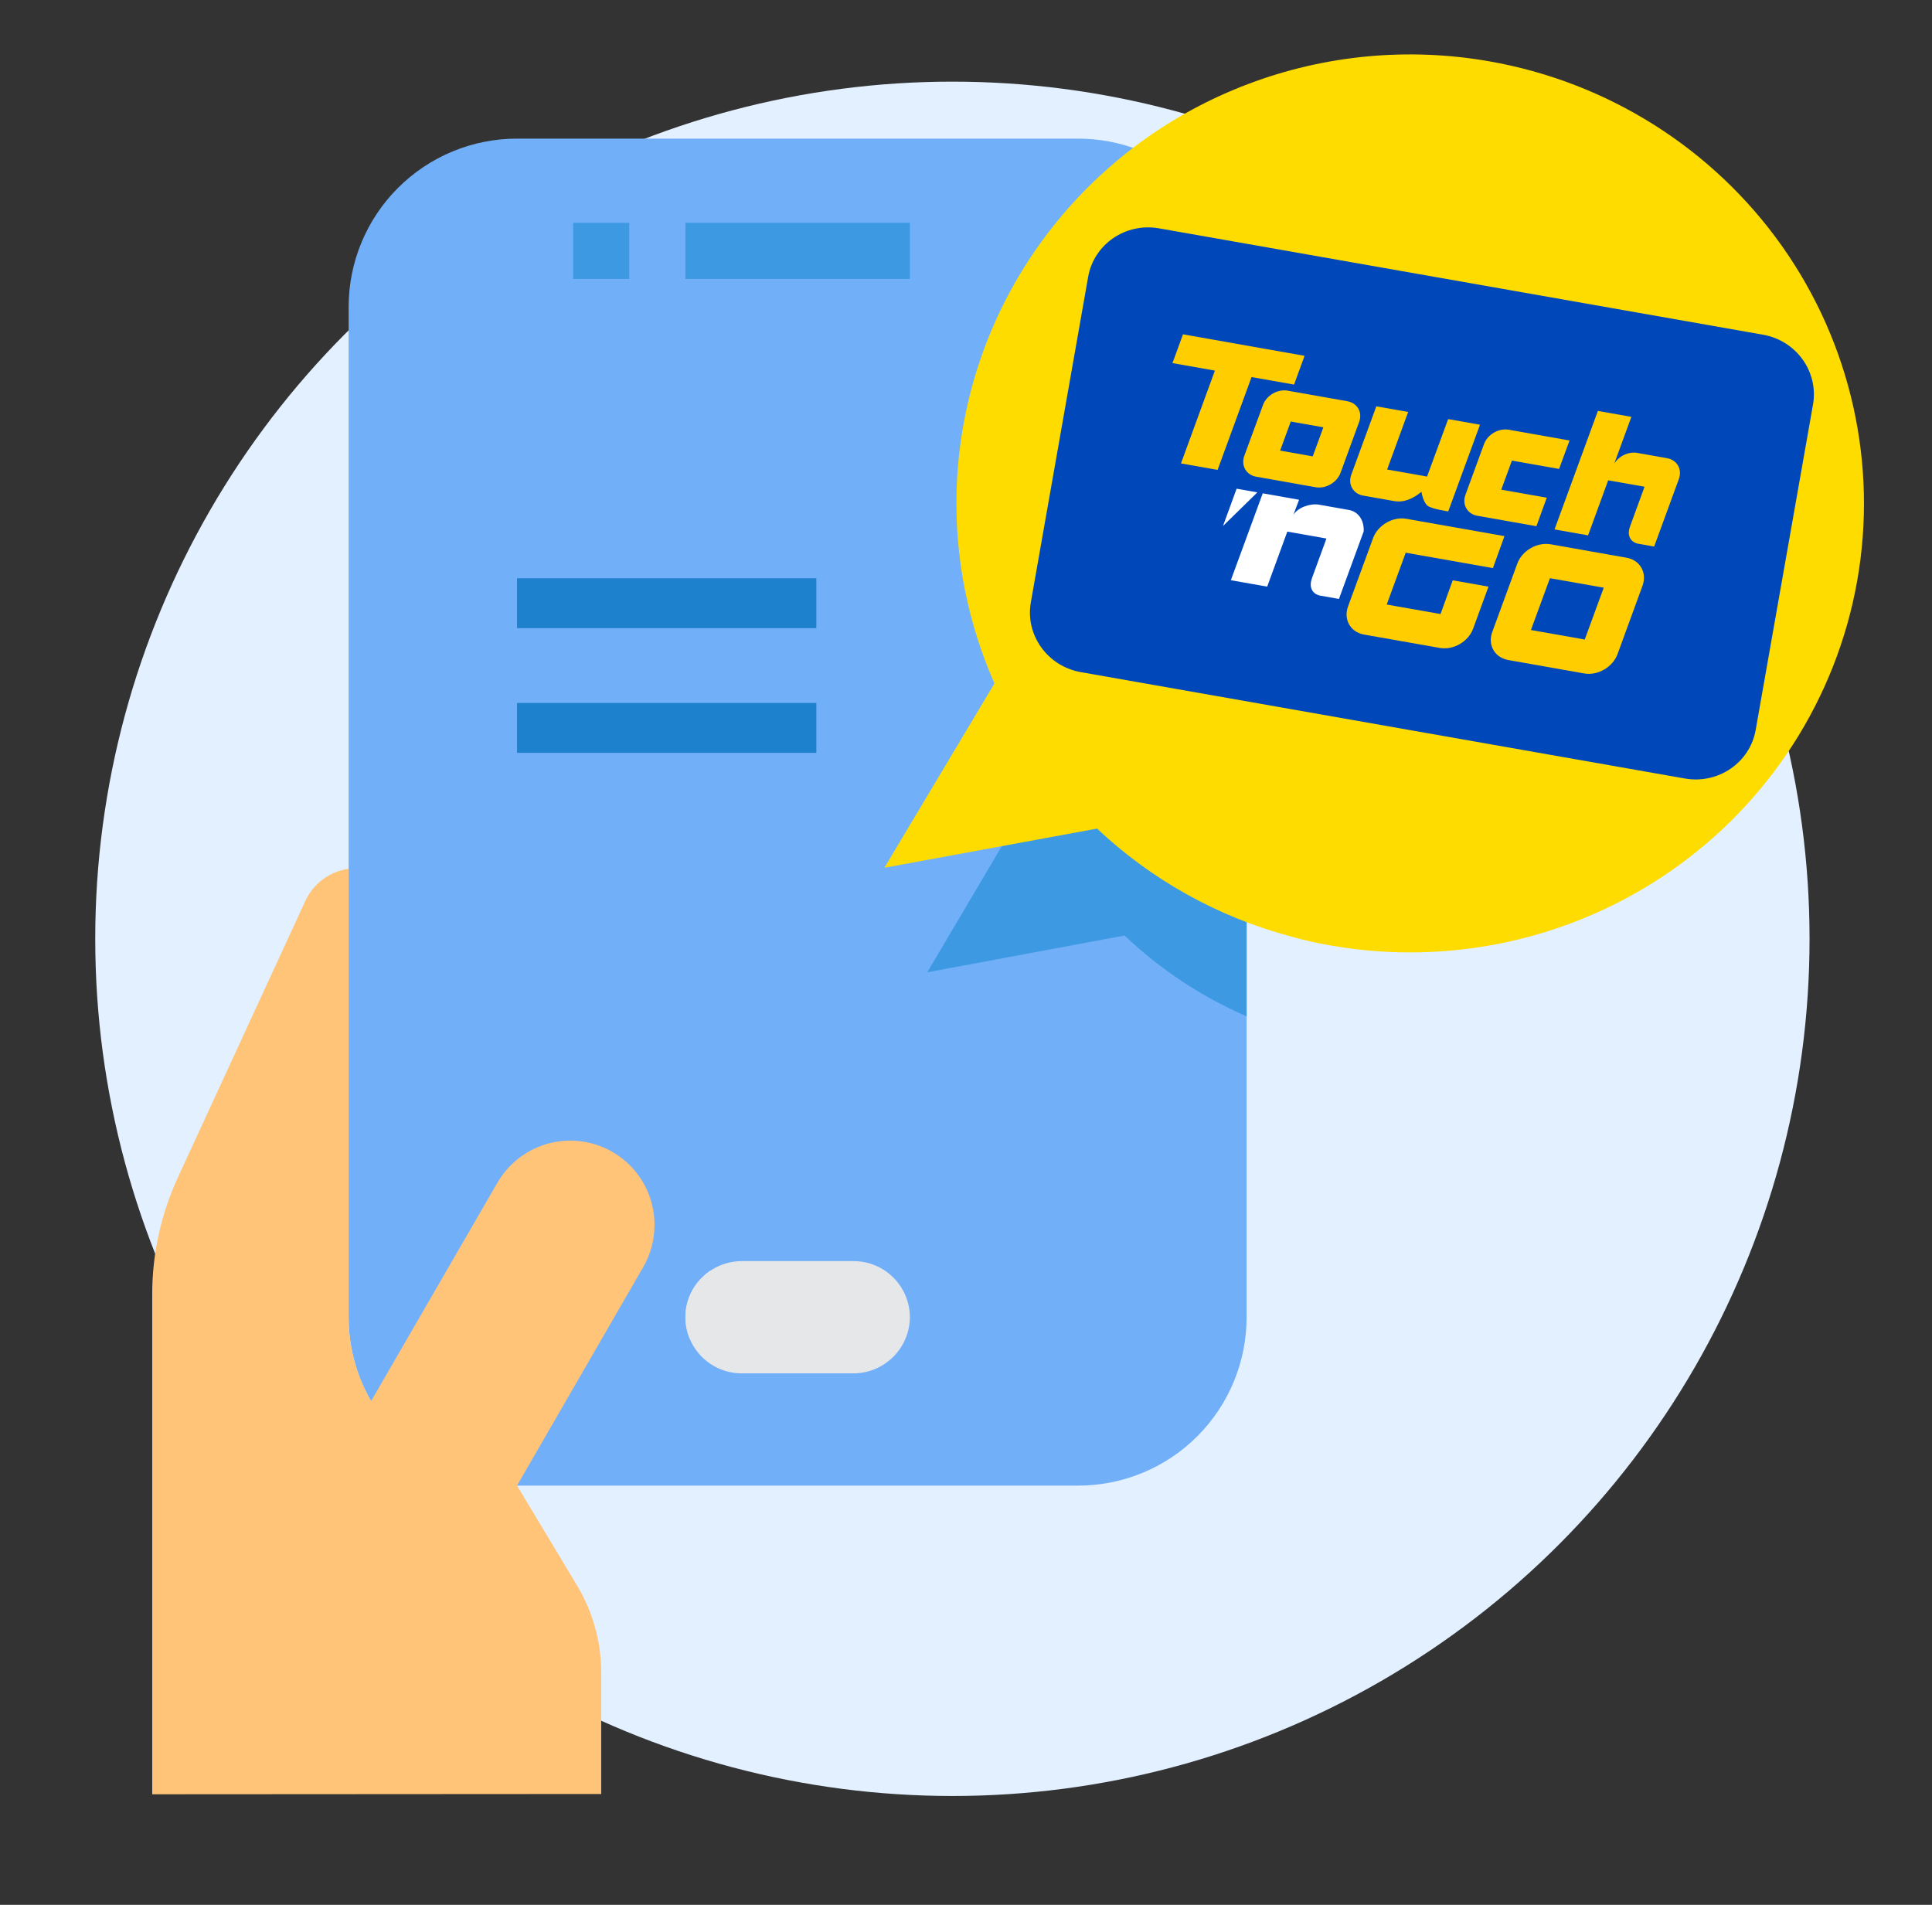
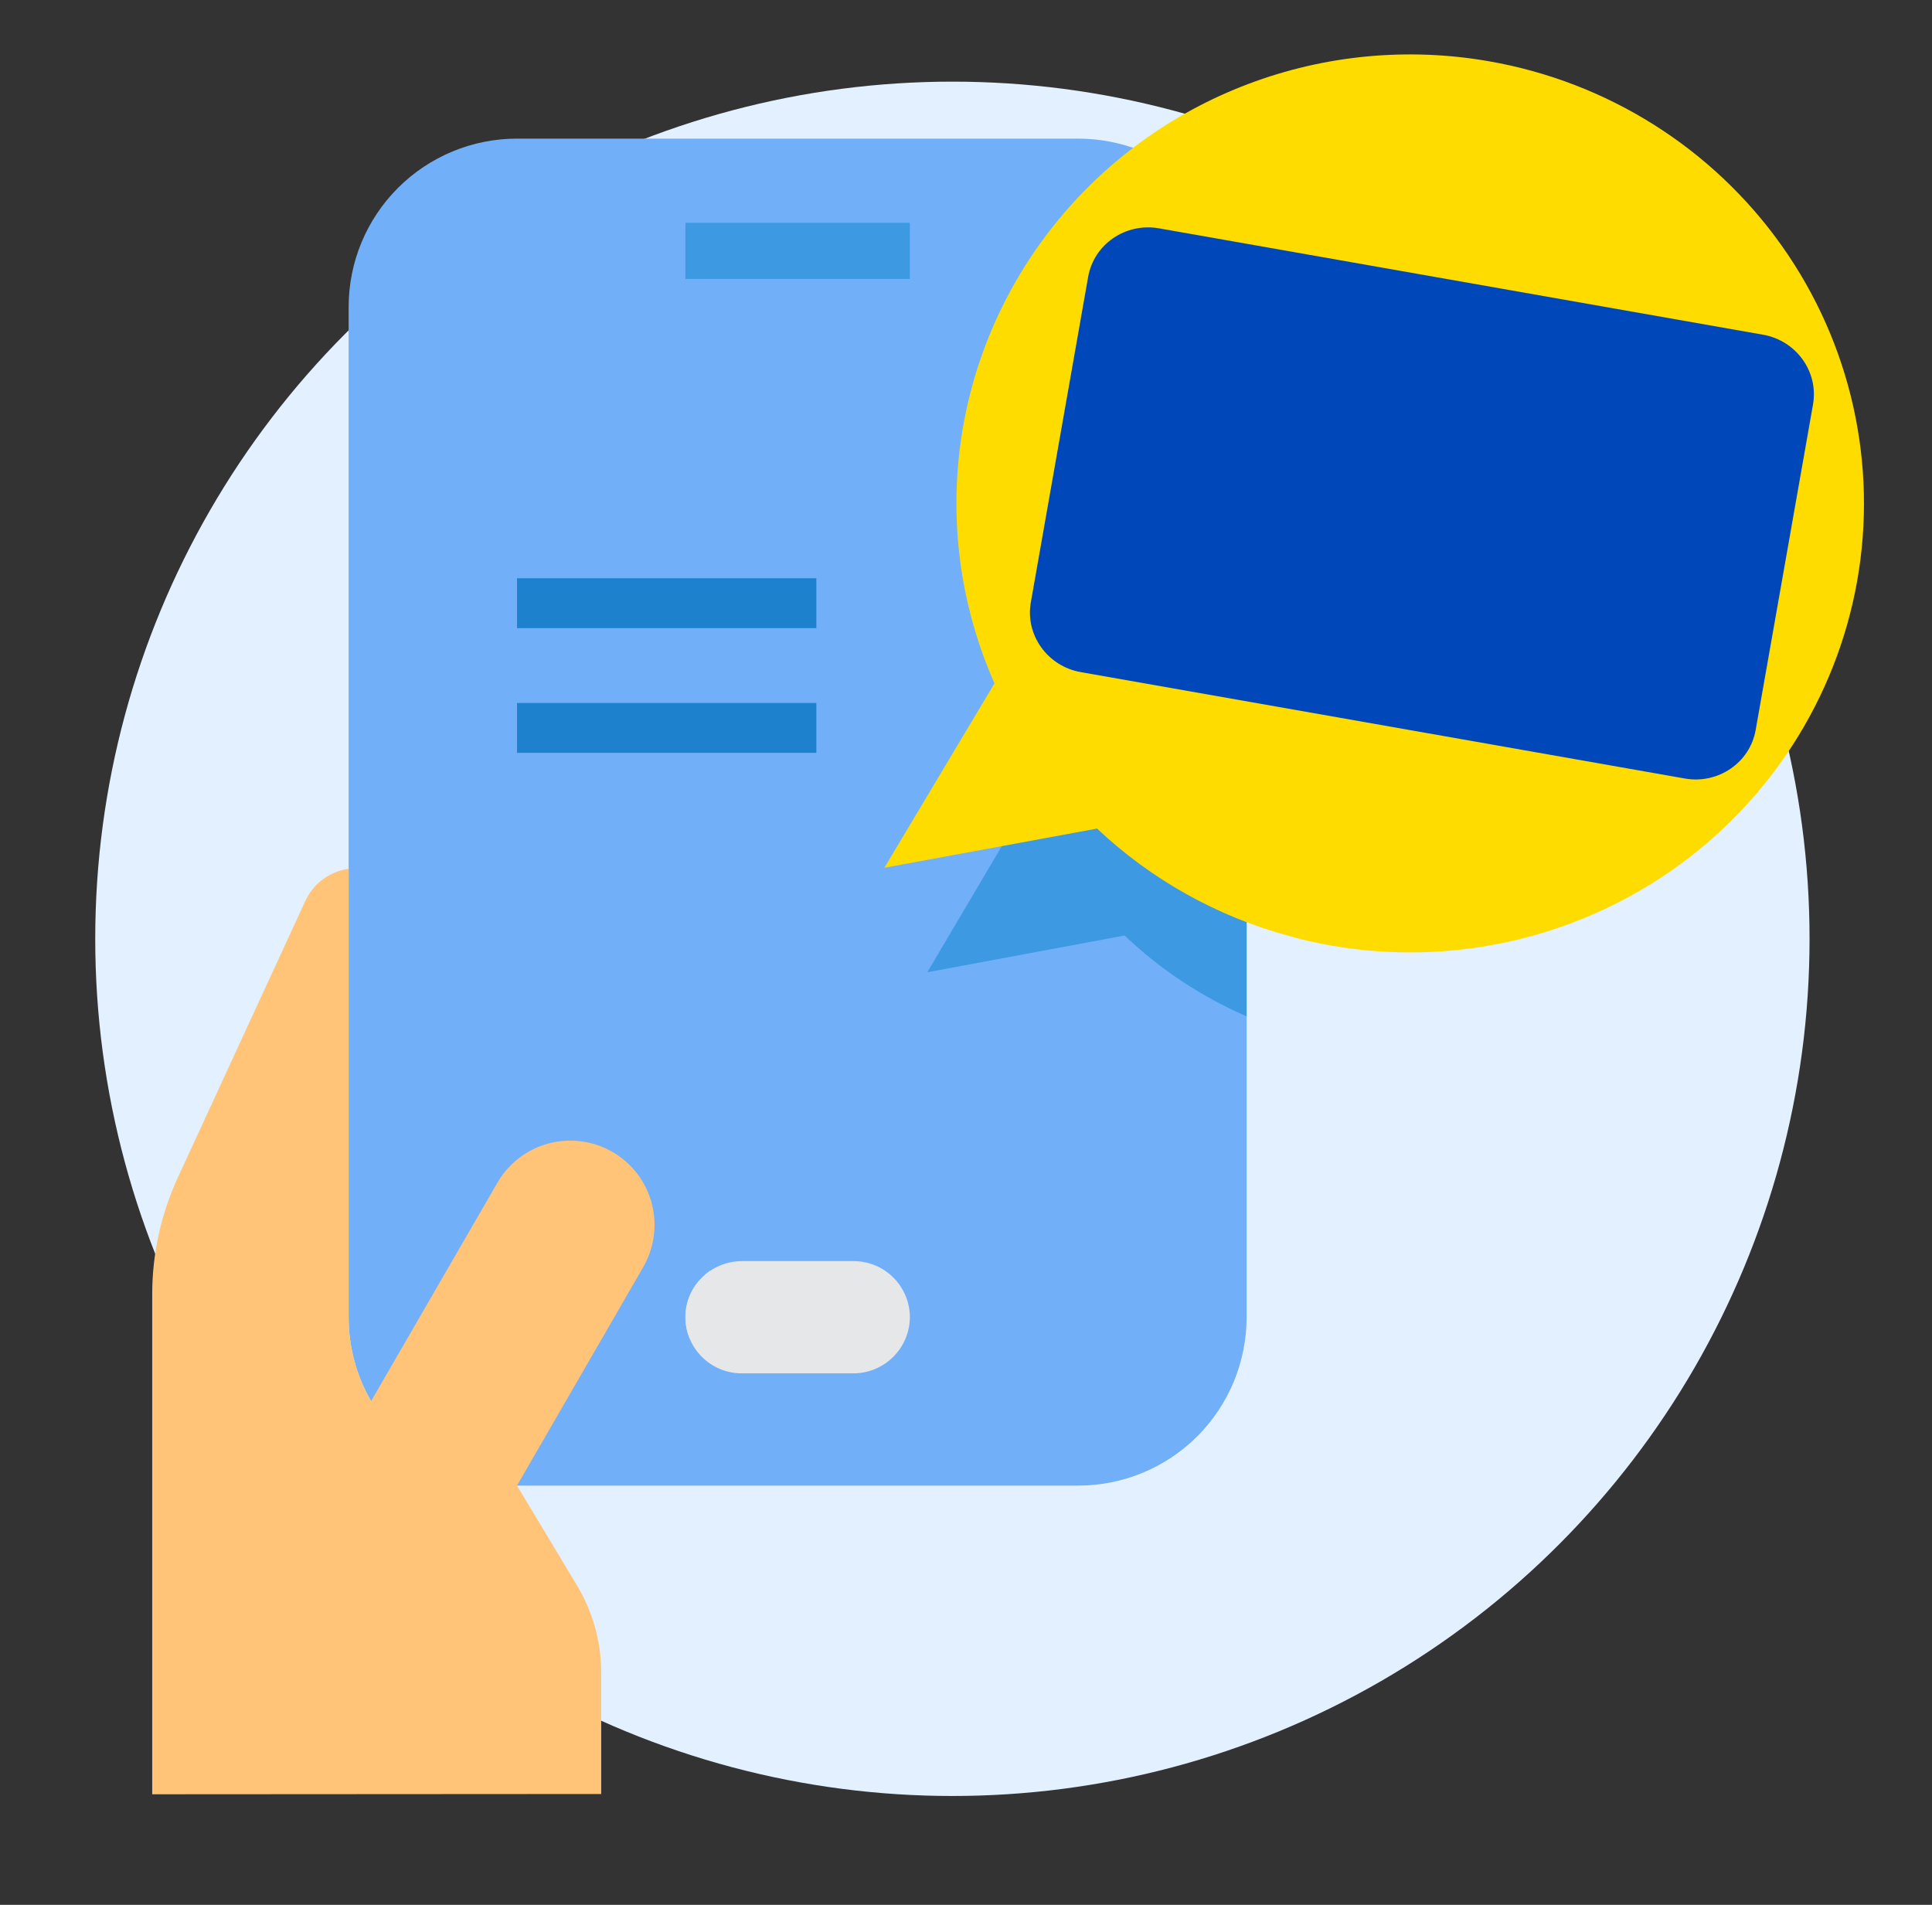
<svg xmlns="http://www.w3.org/2000/svg" width="71" height="70" viewBox="0 0 71 70" fill="none">
  <rect x="0" y="0" width="71" height="70" fill="#333333" stroke="none" />
  <circle cx="35" cy="34.5" r="31.5" fill="#E3F0FF" />
  <g clip-path="url(#clip0)">
    <path d="M45.812 11.281V48.406C45.812 50.047 45.16 51.621 44 52.782C42.84 53.942 41.266 54.594 39.625 54.594H19C17.913 54.593 16.846 54.307 15.905 53.764C14.964 53.221 14.182 52.44 13.637 51.5V51.49C13.095 50.553 12.81 49.489 12.812 48.406V11.281C12.812 9.64 13.464 8.066 14.625 6.906C15.785 5.746 17.359 5.094 19 5.094H39.625C41.185 5.095 42.687 5.685 43.831 6.746C44.974 7.807 45.675 9.261 45.792 10.817C45.802 10.972 45.812 11.127 45.812 11.281Z" fill="#71AFF9" />
    <path d="M45.813 9V37.349C44.155 36.63 42.636 35.625 41.327 34.379L34.077 35.73L37.831 29.378C37.016 27.515 36.576 25.511 36.536 23.479C36.497 21.447 36.858 19.427 37.599 17.535C38.34 15.642 39.447 13.914 40.857 12.45C42.266 10.986 43.95 9.813 45.813 9Z" fill="#3D9AE2" />
    <path d="M68.248 21.361C67.48 25.671 65.015 29.502 61.393 32.013C57.771 34.523 53.289 35.508 48.934 34.751C48.409 34.662 47.889 34.544 47.377 34.398C44.73 33.68 42.304 32.323 40.317 30.449L32.5 31.89L36.547 25.113C35.338 22.378 34.901 19.371 35.282 16.41C35.664 13.449 36.85 10.646 38.715 8.3C40.579 5.954 43.052 4.152 45.87 3.087C48.688 2.021 51.745 1.732 54.716 2.251C59.071 3.01 62.943 5.45 65.481 9.034C68.018 12.617 69.014 17.051 68.248 21.361Z" fill="#FFDC00" />
    <path d="M37.883 22.134L39.989 10.175C40.201 8.974 41.366 8.175 42.592 8.391L64.79 12.3C66.016 12.516 66.838 13.665 66.627 14.866L64.52 26.826C64.309 28.026 63.143 28.825 61.917 28.609L39.72 24.7C38.494 24.484 37.671 23.335 37.883 22.134Z" fill="#0047BA" />
    <g clip-path="url(#clip1)">
      <path d="M60.235 27.387C60.804 27.487 61.354 27.106 61.453 26.541L63.498 14.972C63.597 14.41 63.212 13.864 62.642 13.763L43.563 10.392C42.994 10.291 42.444 10.672 42.345 11.235L40.301 22.804C40.201 23.369 40.587 23.915 41.156 24.016L60.235 27.387Z" fill="#0047BA" />
      <path d="M49.57 18.74L48.478 18.547C48.157 18.49 47.703 18.642 47.531 18.92L47.74 18.365L46.405 18.129L45.233 21.322L46.569 21.558L47.308 19.536L48.746 19.79C48.746 19.79 48.381 20.792 48.216 21.241C48.054 21.691 48.349 21.859 48.507 21.887L49.206 22.01L50.115 19.526C50.136 19.151 49.941 18.805 49.57 18.74Z" fill="white" />
      <path d="M45.445 17.959L44.944 19.33L46.208 18.094L45.445 17.959Z" fill="white" />
      <path d="M47.942 13.076L43.474 12.286L43.088 13.344L44.647 13.619L43.4 17.03L44.746 17.268L45.994 13.857L47.556 14.133L47.942 13.076Z" fill="#FFCD00" />
      <path d="M48.242 16.771L48.633 15.703L47.435 15.491L47.044 16.559L48.242 16.771ZM46.165 17.518C45.794 17.453 45.599 17.107 45.727 16.751L46.414 14.884C46.542 14.527 46.952 14.291 47.322 14.357L49.512 14.744C49.883 14.809 50.079 15.152 49.947 15.508L49.264 17.376C49.133 17.731 48.723 17.97 48.352 17.905L46.165 17.518Z" fill="#FFCD00" />
      <path d="M55.17 17.995L55.562 16.927L57.295 17.233L57.68 16.187L55.448 15.792C55.078 15.727 54.668 15.963 54.537 16.319L53.853 18.186C53.725 18.543 53.92 18.888 54.291 18.954L56.462 19.337L56.843 18.29L55.17 17.995Z" fill="#FFCD00" />
      <path d="M52.444 17.513L50.976 17.254L51.749 15.139L50.579 14.932L49.659 17.445C49.528 17.801 49.726 18.147 50.097 18.213L51.236 18.414C51.606 18.479 51.947 18.313 52.237 18.073C52.237 18.073 52.3 18.475 52.473 18.593C52.646 18.711 53.222 18.793 53.222 18.793L54.389 15.608L53.219 15.401L52.444 17.513Z" fill="#FFCD00" />
      <path d="M61.26 16.837L60.168 16.644C59.847 16.587 59.498 16.757 59.324 17.035L59.952 15.319L58.721 15.101L57.128 19.455L58.361 19.673L59.1 17.651L60.436 17.887C60.436 17.887 60.071 18.889 59.906 19.338C59.742 19.784 60.04 19.953 60.195 19.98L60.789 20.085L61.698 17.601C61.827 17.245 61.631 16.902 61.26 16.837Z" fill="#FFCD00" />
      <path d="M55.428 24.255C54.93 24.167 54.664 23.702 54.84 23.224L55.76 20.713C55.933 20.235 56.486 19.914 56.986 20.002L59.773 20.495C60.271 20.582 60.536 21.048 60.361 21.526L59.444 24.037C59.268 24.515 58.718 24.837 58.218 24.748L55.428 24.255ZM58.238 23.502L58.937 21.597L56.96 21.248L56.261 23.152L58.238 23.502Z" fill="#FFCD00" />
-       <path d="M52.938 22.565L50.961 22.216L51.659 20.311L54.864 20.877L55.288 19.702L51.682 19.065C51.185 18.977 50.632 19.298 50.459 19.777L49.539 22.287C49.366 22.765 49.629 23.231 50.127 23.319L52.914 23.811C53.412 23.899 53.965 23.578 54.138 23.099L54.701 21.558L53.387 21.326L52.938 22.565Z" fill="#FFCD00" />
    </g>
    <path d="M31.375 46.344C31.922 46.345 32.445 46.563 32.832 46.95C33.218 47.336 33.436 47.86 33.438 48.406C33.434 48.952 33.215 49.474 32.829 49.86C32.443 50.246 31.921 50.465 31.375 50.469H27.25C26.703 50.467 26.18 50.249 25.793 49.863C25.407 49.476 25.189 48.953 25.188 48.406C25.192 47.861 25.41 47.338 25.796 46.952C26.182 46.566 26.704 46.348 27.25 46.344H31.375Z" fill="#E6E7E8" />
    <path d="M26.116 47.076C26.116 47.619 25.973 48.152 25.703 48.623L25.363 49.221C25.247 48.965 25.187 48.687 25.188 48.406C25.186 48.135 25.239 47.867 25.344 47.617C25.448 47.367 25.602 47.141 25.796 46.952C25.888 46.858 25.988 46.772 26.095 46.694C26.105 46.818 26.116 46.952 26.116 47.076Z" fill="#E6E7E8" />
    <path d="M24.053 45.013C24.054 44.332 23.829 43.669 23.415 43.128C23 42.587 22.418 42.198 21.76 42.022C21.101 41.845 20.403 41.891 19.773 42.152C19.144 42.414 18.618 42.876 18.278 43.466L13.637 51.49C13.095 50.553 12.81 49.489 12.812 48.406V31.927C12.47 31.974 12.146 32.107 11.868 32.312C11.591 32.517 11.37 32.789 11.224 33.102L6.542 43.26C5.916 44.611 5.592 46.082 5.594 47.571V65.937L22.094 65.927V61.452C22.091 60.329 21.785 59.227 21.207 58.265L19 54.594L23.641 46.56C23.911 46.09 24.053 45.556 24.053 45.013Z" fill="#FFC477" />
-     <path d="M21.062 8.188H23.125V10.25H21.062V8.188Z" fill="#3D9AE2" />
    <path d="M25.188 8.188H33.438V10.25H25.188V8.188Z" fill="#3D9AE2" />
    <path d="M19 21.25H30V23.083H19V21.25Z" fill="#1E81CE" />
    <path d="M19 25.833H30V27.666H19V25.833Z" fill="#1E81CE" />
  </g>
  <defs>
    <clipPath id="clip0">
      <rect width="66" height="66" fill="white" transform="translate(2.5 2)" />
    </clipPath>
    <clipPath id="clip1">
-       <rect width="21.48" height="13.835" fill="white" transform="translate(42.526 10.209) rotate(10.02)" />
-     </clipPath>
+       </clipPath>
  </defs>
</svg>